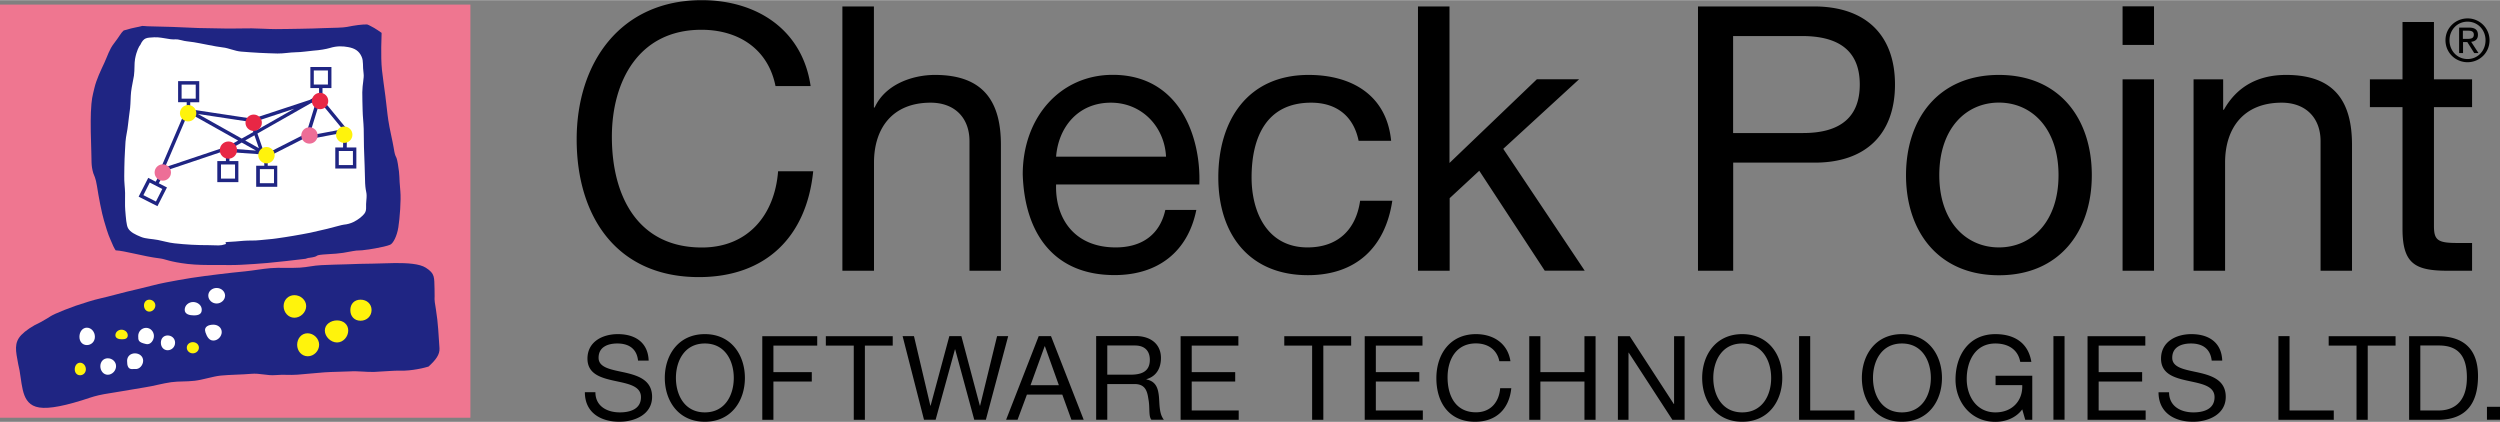
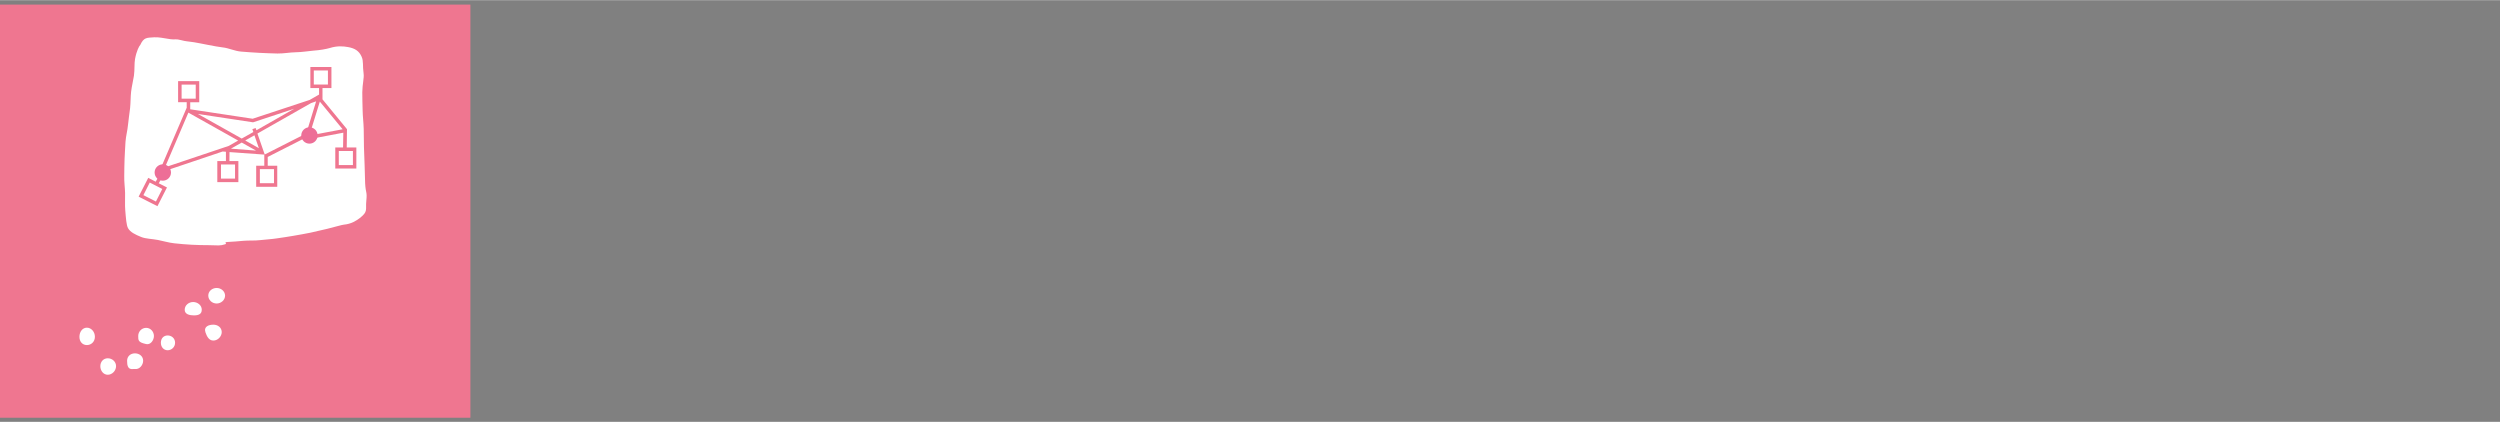
<svg xmlns="http://www.w3.org/2000/svg" height="422" width="2500" viewBox="0.5 0.09 299 50.43">
  <rect x="0.5" y="0.09" width="299" height="50.43" fill="#808080" stroke="none" />
  <path d="M.5.62h56.26v49.41H.5z" fill="#ef7690" />
-   <path d="M37.04 31.02c-1.16.16-3.44.39-4.54.5-1 .1-2.08.15-3.21.22-1 .06-2.05.01-3.11.02s-2.14 0-3.22-.12c-2.19-.26-2.65-.57-3.24-.65-1.22-.15-2.14-.37-3.17-.59-.84-.18-1.71-.37-2.22-.39-.06-.06-.24-.42-.28-.5-.56-1.31-.55-1.15-1.11-3.05-.28-.93-.65-2.88-.84-4.13-.16-1.01-.36-1.3-.44-1.54-.29-.97-.19-1.55-.24-2.6s-.1-3.61-.05-4.68c.08-1.68.18-1.89.42-2.91.24-1.03.76-2.09 1.2-3.04.38-.82.58-1.58 1.15-2.31.65-.84.8-1.21 1.13-1.52.03-.03.27-.08.31-.09.79-.26 1.52-.34 1.93-.47.1-.01.51.04.61.04.18 0 1.32.04 3.03.08.89.02 1.93.1 3.07.13 1.02.03 2.11.04 3.24.06 1.03.02 2.09-.03 3.15-.02.97.01 1.94.09 2.88.09 1.02 0 2-.03 2.92-.04 1.03-.01 1.99-.05 2.82-.08 1.26-.04 2.24-.04 2.76-.14 1-.2 1.75-.3 2.41-.3.18.05.25.11.4.18.56.26 1.34.83 1.34.83 0 .36-.13 2.75.04 4.42.1.95.27 2.03.41 3.14.14 1.04.2 1.88.35 2.89.15 1.02.51 2.47.64 3.28.23 1.48.29.68.5 1.92.27 1.6.12 1.43.3 3.28.1 1.05-.07 3.27-.24 4.33-.17 1.08-.63 1.93-.98 2.08-.73.31-3.1.65-2.63.57-1.21.19-1.11.05-1.83.19-1.88.38-2.29.3-3.57.41-1.2.11-.28.21-1.68.4-.13-.01-.27.09-.41.11m14.71 12.89c.86-.78 1.37-1.44 1.31-2.21-.11-1.48-.15-2.97-.43-4.66-.26-1.57-.11-.8-.16-2.39-.05-1.42.08-1.84-1.04-2.56-.75-.48-2.2-.57-3.68-.56-.91.01-1.81.06-2.69.07-1.06.01-2.09.04-3.1.08-1.03.03-2.04.05-3.02.1-1.01.05-1.63.24-2.58.3-1.08.07-2.49-.03-3.5.06-1.04.09-2.04.28-3.02.38-1.1.12-2.16.21-3.18.35-1.14.15-2.24.27-3.28.44-1.08.18-2.11.35-3.09.55-1.1.21-2.11.51-3.08.73-1.09.25-2.1.5-3.03.75-1.12.31-2.16.5-3.05.79-1.16.35-2.13.69-2.92 1.01-2 .8-1.44.7-2.85 1.46-.98.44-1.83 1.03-2.31 1.53-.91.96-.66 1.93-.38 3.46.2 1.04.15.52.3 1.65.13.93.28 2 .73 2.66.51.75 1.34 1.13 3.19.87.87-.12 1.98-.38 3.4-.82.6-.18 1.26-.44 2.02-.61.82-.19 1.74-.29 2.7-.47.9-.16 1.86-.32 2.85-.48.95-.14 2.1-.47 3.11-.61.97-.13 1.79-.05 2.8-.17.98-.11 2.12-.51 3.12-.62.97-.1 2.66-.12 3.63-.21 1.07-.1 1.9.24 2.95.15 1.04-.09 1.62.03 2.62-.05 1.11-.08 2.18-.21 3.22-.28s2.03-.06 2.95-.11c1.14-.07 2.1.1 3.01.06 1.3-.06 2.34-.17 3.07-.15 1.38.05 2.98-.35 3.41-.49" fill="#1f2583" />
  <path d="M29.41 16.64l-5.24-2.94 6.54.99.05.01 4.94-1.63-4.53 2.58-.1-.27-.39.14.12.34zm-3 17.87c-.53 0-1 .38-1 .91s.46.95 1 .95c.53 0 1.01-.42 1.01-.95-.01-.52-.48-.91-1.01-.91zm-.39 4.39c-.53 0-1.18.21-.95.91.17.5.42.99.95.99s1-.49 1-1.02c-.01-.54-.47-.88-1-.88zm13.7-30.4h-1.69v1.68h1.69zM17.65 23.41l1.5.76.76-1.5-1.5-.77zm5.95 12.78c-.53 0-1.01.39-1.01.93 0 .53.57.67 1.1.67s.94-.14.94-.67c.01-.54-.5-.93-1.03-.93zm-12.71 3.07c-.53 0-.89.5-.89 1.09 0 .58.36.99.89.99s.96-.41.96-.99c0-.59-.43-1.09-.96-1.09zm2.5 3.66c-.53 0-.89.42-.89.95s.36 1.02.89 1.02.99-.49.99-1.02c.01-.53-.45-.95-.99-.95zm4.59-3.64c-.53 0-.95.44-.95.97s-.01.76.95.97c.52.12.93-.45.93-.97-.01-.52-.4-.97-.93-.97zm-1.34 3.05c-.53 0-.93.35-.94.88-.02 1.29.68.95.94.99.53.08.98-.46.98-.99s-.45-.88-.98-.88zm3.91-2.14c-.46 0-.81.33-.81.87 0 .53.35.9.81.9s.89-.37.89-.9c0-.54-.43-.87-.89-.87zM44.31 24.1c-.11 1.06.24 1.25-.77 2.04-.41.32-1.03.72-1.93.8-.27.03-.97.25-1.99.5-.57.14-1.25.29-2 .46-.61.14-1.31.23-2.02.37-.63.12-1.3.2-2 .31-.64.1-1.33.13-2.01.21-.64.08-1.32.02-1.99.08-.62.06-1.25.11-1.89.14-.52.02.01.17-.27.27-.64.21-.82.13-2.04.11-.62-.01-1.22 0-1.98-.05-.65-.04-1.38-.09-2.06-.17-.68-.07-1.34-.28-1.97-.4-.72-.14-1.45-.13-2.01-.36-.72-.29-1.3-.58-1.56-1.04-.21-.36-.26-1.23-.34-2.16-.05-.6-.01-1.29-.02-2.06-.01-.63-.12-1.31-.1-2.03.01-.66.01-1.36.04-2.07.04-.66.06-1.35.11-2.03s.24-1.35.3-2.02c.06-.68.18-1.34.25-2 .07-.67.05-1.33.12-1.95.08-.69.25-1.33.34-1.93.1-.74.03-1.44.13-1.99.18-.98.5-1.57.63-1.69.42-.92.78-.85 1.66-.91.51-.04 1.14.11 1.97.23.55.08.56-.08 1.29.12.55.15.65.11 1.49.24.66.1 2.67.54 3.45.62.7.07 1.44.44 2.2.5.72.05 1.45.12 2.18.15.73.04 1.46.06 2.17.08.76.01 1.49-.14 2.18-.15.76-.01 1.46-.14 2.08-.19.85-.06 1.55-.19 2-.32.87-.27 1.58-.22 2.18-.11.8.14 1.32.46 1.62 1.15.25.55.1 1.07.24 2.05.07.47-.15 1.25-.16 2.21-.01.65.03 1.39.04 2.16.01.71.11 1.45.13 2.21.01.73.01 1.47.03 2.2.02.77.06 1.51.08 2.2.03.79.04 1.5.06 2.11.07 1.27.26.95.14 2.11zm-1.19-6.39h-1.15l.03-2.19-2.93-3.57V10.6h1.07V8.08h-2.52v2.52h1.04v.78l-1.12.64-6.82 2.25-7.47-1.13v-.84h1.08V9.77H21.8v2.52h1.03v.66l-3.35 7.82.27-.09-.63 1.12-.89-.46-1.15 2.25 2.25 1.14 1.14-2.24-.98-.5.84-1.51 6.8-2.29.39.03v1.11h-1.03v2.52h2.52v-2.52h-1.07l.01-1.07 4.16.3v1.33h-.97v2.52h2.52v-2.52h-1.14v-1.05l4.43-2.25.39.15 4.22-.8-.03 1.77h-.93v2.52h2.52zM37.7 12.4l-6.41 3.64.87 2.51 4.96-2.52.01.01 1.18-3.85zm-6.12 9.58h1.69V20.3h-1.69zm5.92-5.7l3.98-.75-2.73-3.31zm3.52 3.53h1.69v-1.68h-1.69zm-17.11-9.62h-1.69v1.68h1.69zm5.92 6.68l1.63.92-.53-1.54zm-6.8-3.33l-2.8 6.54 7.63-2.56 1.12-.64zm3.9 7.89h1.68v-1.69h-1.68zm1.19-3.58l3 .23-1.71-.96z" fill="#fff" />
-   <path d="M38.78 13.13c-.54 0-.98-.44-.98-.98s.44-.98.98-.98.98.44.98.98-.44.98-.98.98m-10.96 5.92c.57 0 1.03-.46 1.03-1.03s-.46-1.03-1.03-1.03-1.03.46-1.03 1.03c-.01.57.45 1.03 1.03 1.03m3.02-3.32c.54 0 .98-.44.98-.98s-.44-.98-.98-.98-.98.44-.98.98.44.98.98.98" fill="#e82745" />
  <path d="M19.97 21.68c-.54 0-.98-.44-.98-.98s.44-.98.98-.98c.55 0 .98.44.98.98 0 .55-.44.98-.98.98m17.54-4.43c.54 0 .98-.44.98-.98s-.44-.98-.98-.98-.98.44-.98.98.44.98.98.98" fill="#ed6e97" />
-   <path d="M10.08 44.95c-.38 0-.64-.29-.64-.72 0-.42.26-.78.64-.78s.69.36.69.78-.31.72-.69.72m8.28-7.61c.39 0 .72-.35.72-.74 0-.38-.33-.69-.72-.69-.38 0-.64.3-.64.69s.25.74.64.74m-3.26 3.31c.38 0 .68-.1.68-.48s-.36-.67-.75-.67c-.38 0-.73.28-.73.67.01.38.42.48.8.48m8.46 1.68c.39 0 .73-.3.73-.68 0-.39-.34-.66-.73-.66-.38 0-.72.27-.72.66s.34.68.72.68m13.75.35c.74 0 1.36-.64 1.36-1.38s-.65-1.37-1.39-1.37-1.24.64-1.24 1.38c0 .73.53 1.37 1.27 1.37m-1.6-4.61c.74 0 1.41-.65 1.41-1.39 0-.73-.68-1.31-1.41-1.31-.74 0-1.29.58-1.29 1.31 0 .74.55 1.39 1.29 1.39m7.91.36c.74 0 1.32-.54 1.32-1.28s-.58-1.24-1.32-1.24-1.22.51-1.22 1.24c-.01.74.48 1.28 1.22 1.28m-2.81 2.6c.74 0 1.34-.69 1.34-1.43s-.6-1.21-1.34-1.21-1.46.47-1.46 1.21.72 1.43 1.46 1.43M23 14.59c.54 0 .98-.44.98-.98s-.44-.98-.98-.98-.98.44-.98.98c0 .55.44.98.98.98m18.67 2.57c.54 0 .98-.44.98-.98s-.44-.98-.98-.98-.98.44-.98.98.43.98.98.98m-9.3 2.45c.55 0 .98-.44.98-.98s-.44-.98-.98-.98-.98.44-.98.98.44.98.98.98" fill="#fff30c" />
-   <path d="M93.25 10.36c-.89-4.47-4.47-6.73-8.86-6.73-7.53 0-10.71 6.2-10.71 12.8 0 7.22 3.19 13.24 10.76 13.24 5.53 0 8.72-3.9 9.12-9.12h4.2c-.8 7.88-5.71 12.66-13.68 12.66-9.83 0-14.61-7.26-14.61-16.47C69.47 7.58 74.69.09 84.43.09c6.6 0 12.04 3.54 13.02 10.27h-4.2zm8.01 22.09h3.77V19.52c0-4.12 2.21-7.17 6.77-7.17 2.88 0 4.65 1.81 4.65 4.6v15.5h3.76V17.4c0-4.91-1.86-8.37-7.88-8.37-2.74 0-5.98 1.15-7.22 3.9h-.09V.84h-3.77v31.61zm38.61-7.26c-.66 2.97-2.83 4.47-5.93 4.47-5 0-7.26-3.54-7.13-7.53h17.13c.22-5.53-2.26-13.11-10.36-13.11-6.24 0-10.76 5.05-10.76 11.91.22 6.99 3.67 12.04 10.98 12.04 5.14 0 8.76-2.74 9.78-7.79h-3.71zm-13.06-6.38c.27-3.5 2.61-6.46 6.55-6.46 3.72 0 6.42 2.88 6.6 6.46zm40.07-1.9c-.53-5.44-4.69-7.88-9.87-7.88-7.26 0-10.8 5.4-10.8 12.26 0 6.82 3.72 11.69 10.71 11.69 5.76 0 9.26-3.32 10.1-8.9h-3.85c-.49 3.45-2.66 5.58-6.29 5.58-4.78 0-6.69-4.16-6.69-8.37 0-4.65 1.68-8.94 7.13-8.94 3.1 0 5.09 1.68 5.67 4.56zm3.23 15.54h3.77v-8.68l3.54-3.28 7.83 11.95h4.78l-9.74-14.57 9.07-8.32h-5.05l-10.45 10.01V.84h-3.77v31.61zm33.47 0h4.21V19.52h9.65c6.29.04 9.7-3.5 9.7-9.34s-3.41-9.34-9.7-9.34h-13.86zm4.2-28.07h8.24c4.74 0 6.91 2.04 6.91 5.8s-2.17 5.84-6.91 5.8h-8.24zm31.79 4.65c-7.26 0-11.11 5.27-11.11 12 0 6.69 3.85 11.96 11.11 11.96s11.11-5.27 11.11-11.96c.01-6.73-3.84-12-11.11-12m0 20.63c-3.94 0-7.13-3.1-7.13-8.64 0-5.58 3.19-8.68 7.13-8.68s7.13 3.1 7.13 8.68c0 5.54-3.19 8.64-7.13 8.64M258.12.83h-3.76v4.61h3.76zm-3.76 31.62h3.76V9.56h-3.76zm8.5 0h3.76V19.52c0-4.12 2.21-7.17 6.77-7.17 2.88 0 4.65 1.82 4.65 4.6v15.5h3.76V17.4c0-4.91-1.86-8.37-7.88-8.37-3.28 0-5.85 1.33-7.44 4.16h-.09V9.56h-3.54v22.89zM291.6 2.7h-3.76v6.86h-3.9v3.32h3.9v14.57c0 4.21 1.55 5 5.44 5h2.88v-3.32h-1.73c-2.35 0-2.83-.31-2.83-2.04V12.88h4.56V9.56h-4.56zM78.08 43.2c-.08-2.2-1.64-3.17-3.69-3.17-1.82 0-3.63.9-3.63 2.93 0 1.84 1.61 2.3 3.21 2.65s3.19.59 3.19 1.96c0 1.45-1.33 1.82-2.53 1.82-1.52 0-2.92-.73-2.92-2.41h-1.26c0 2.44 1.89 3.53 4.13 3.53 1.82 0 3.91-.86 3.91-2.98 0-1.96-1.6-2.52-3.19-2.89-1.61-.36-3.21-.55-3.21-1.78 0-1.3 1.12-1.71 2.24-1.71 1.37 0 2.33.62 2.48 2.05zm6.72-3.17c-3.18 0-4.79 2.52-4.79 5.24s1.61 5.24 4.79 5.24 4.79-2.52 4.79-5.24c0-2.71-1.61-5.24-4.79-5.24m0 9.36c-2.44 0-3.46-2.1-3.46-4.12s1.02-4.12 3.46-4.12 3.46 2.1 3.46 4.12-1.02 4.12-3.46 4.12m6.87.89H93V45.7h4.59v-1.12H93V41.4h5.24v-1.12h-6.57zm10.94 0h1.33V41.4h3.33v-1.12h-8v1.12h3.34zm18.47-10.01h-1.33l-2.03 8.32h-.03l-2.21-8.32h-1.44l-2.24 8.32h-.03l-1.96-8.32h-1.36l2.56 10h1.39l2.31-8.41h.03l2.28 8.41h1.39zm-.25 10h1.37l1.12-3.01h4.23l1.09 3.01h1.47l-3.91-10h-1.47zm4.61-8.79h.03l1.67 4.66h-3.39zm6.16 8.79h1.33V46h3.25c1.29 0 1.53.83 1.67 1.81.2.98-.01 2.06.36 2.46h1.49c-.56-.69-.51-1.78-.59-2.76-.1-.98-.34-1.83-1.5-2.06v-.03c1.2-.34 1.74-1.33 1.74-2.54 0-1.6-1.16-2.62-3.04-2.62h-4.71zm1.33-5.39v-3.49h3.31c1.25 0 1.78.73 1.78 1.71 0 1.46-1.07 1.78-2.31 1.78zm8.77 5.4h6.95v-1.12h-5.62V45.7h5.2v-1.12h-5.2V41.4h5.58v-1.12h-6.91zm15.74 0h1.33V41.4h3.33v-1.12h-8v1.12h3.33v8.88zm6.28 0h6.95v-1.12h-5.62V45.7h5.2v-1.12h-5.2V41.4h5.58v-1.12h-6.91zm17.43-7c-.31-2.13-2.03-3.25-4.12-3.25-3.08 0-4.74 2.37-4.74 5.27 0 2.91 1.51 5.21 4.63 5.21 2.52 0 4.08-1.52 4.33-4.01h-1.33c-.13 1.65-1.13 2.88-2.89 2.88-2.4 0-3.4-1.91-3.4-4.19 0-2.09 1.01-4.05 3.39-4.05 1.39 0 2.52.71 2.8 2.13h1.33zm2.25 7h1.33V45.7H190v4.58h1.33v-10H190v4.3h-5.27v-4.3h-1.33zm10.61 0h1.26v-8.03h.03l5.22 8.03h1.46v-10h-1.26v8.11h-.03l-5.27-8.11H194v10zm14.86-10.25c-3.18 0-4.79 2.52-4.79 5.24s1.61 5.24 4.79 5.24 4.79-2.52 4.79-5.24c.01-2.71-1.6-5.24-4.79-5.24m0 9.36c-2.44 0-3.46-2.1-3.46-4.12s1.02-4.12 3.46-4.12 3.46 2.1 3.46 4.12c.01 2.02-1.02 4.12-3.46 4.12m6.8.89h6.63v-1.12H217v-8.89h-1.33zm12.3-10.25c-3.18 0-4.79 2.52-4.79 5.24s1.61 5.24 4.79 5.24 4.79-2.52 4.79-5.24c0-2.71-1.61-5.24-4.79-5.24m0 9.36c-2.44 0-3.46-2.1-3.46-4.12s1.02-4.12 3.46-4.12 3.46 2.1 3.46 4.12-1.02 4.12-3.46 4.12m14.75.89h.84v-5.27h-4.39v1.12h3.19c.08 1.82-1.15 3.26-3.21 3.26-2.23 0-3.43-1.91-3.43-3.99 0-2.14 1.01-4.25 3.43-4.25 1.49 0 2.7.69 2.97 2.2h1.33c-.38-2.34-2.11-3.32-4.3-3.32-3.17 0-4.77 2.52-4.77 5.44 0 2.61 1.78 5.05 4.77 5.05 1.18 0 2.44-.44 3.21-1.49zm3.37-.01h1.33v-10h-1.33zm4.08.01h6.95v-1.12h-5.62V45.7h5.2v-1.12h-5.2V41.4h5.58v-1.12h-6.91zm16.11-7.08c-.08-2.2-1.64-3.17-3.69-3.17-1.82 0-3.63.9-3.63 2.93 0 1.84 1.61 2.3 3.21 2.65s3.19.59 3.19 1.96c0 1.45-1.33 1.82-2.53 1.82-1.51 0-2.91-.73-2.91-2.41h-1.26c0 2.44 1.89 3.53 4.13 3.53 1.82 0 3.91-.86 3.91-2.98 0-1.96-1.6-2.52-3.19-2.89-1.61-.36-3.21-.55-3.21-1.78 0-1.3 1.12-1.71 2.24-1.71 1.37 0 2.32.62 2.48 2.05zm6.71 7.08h6.63v-1.12h-5.29v-8.89H273v10.01zm9.36 0h1.33V41.4h3.33v-1.12h-8v1.12h3.33v8.88zm6.28 0h3.43c3.33 0 4.81-1.89 4.81-5.24 0-3.22-1.72-4.76-4.81-4.76h-3.43zm1.33-8.89h2.24c2.45 0 3.34 1.44 3.34 3.83 0 3.69-2.45 3.94-3.36 3.94h-2.21v-7.77zm7.98 8.88h1.56v-1.55h-1.56zm-2.32-48c-1.43 0-2.64 1.13-2.64 2.61 0 1.5 1.2 2.63 2.64 2.63 1.43 0 2.63-1.13 2.63-2.63a2.622 2.622 0 0 0-2.63-2.61m0 4.86c-1.22 0-2.16-.97-2.16-2.25 0-1.25.94-2.22 2.16-2.22 1.21 0 2.15.97 2.15 2.22 0 1.28-.94 2.25-2.15 2.25m-1.02-.71h.48V5.1h.51l.83 1.32h.51l-.88-1.35c.46-.05.81-.28.81-.83 0-.59-.34-.87-1.07-.87h-1.18v3.05zm.47-2.68h.63c.32 0 .67.06.67.47 0 .48-.39.51-.81.51h-.5v-.98z" />
</svg>